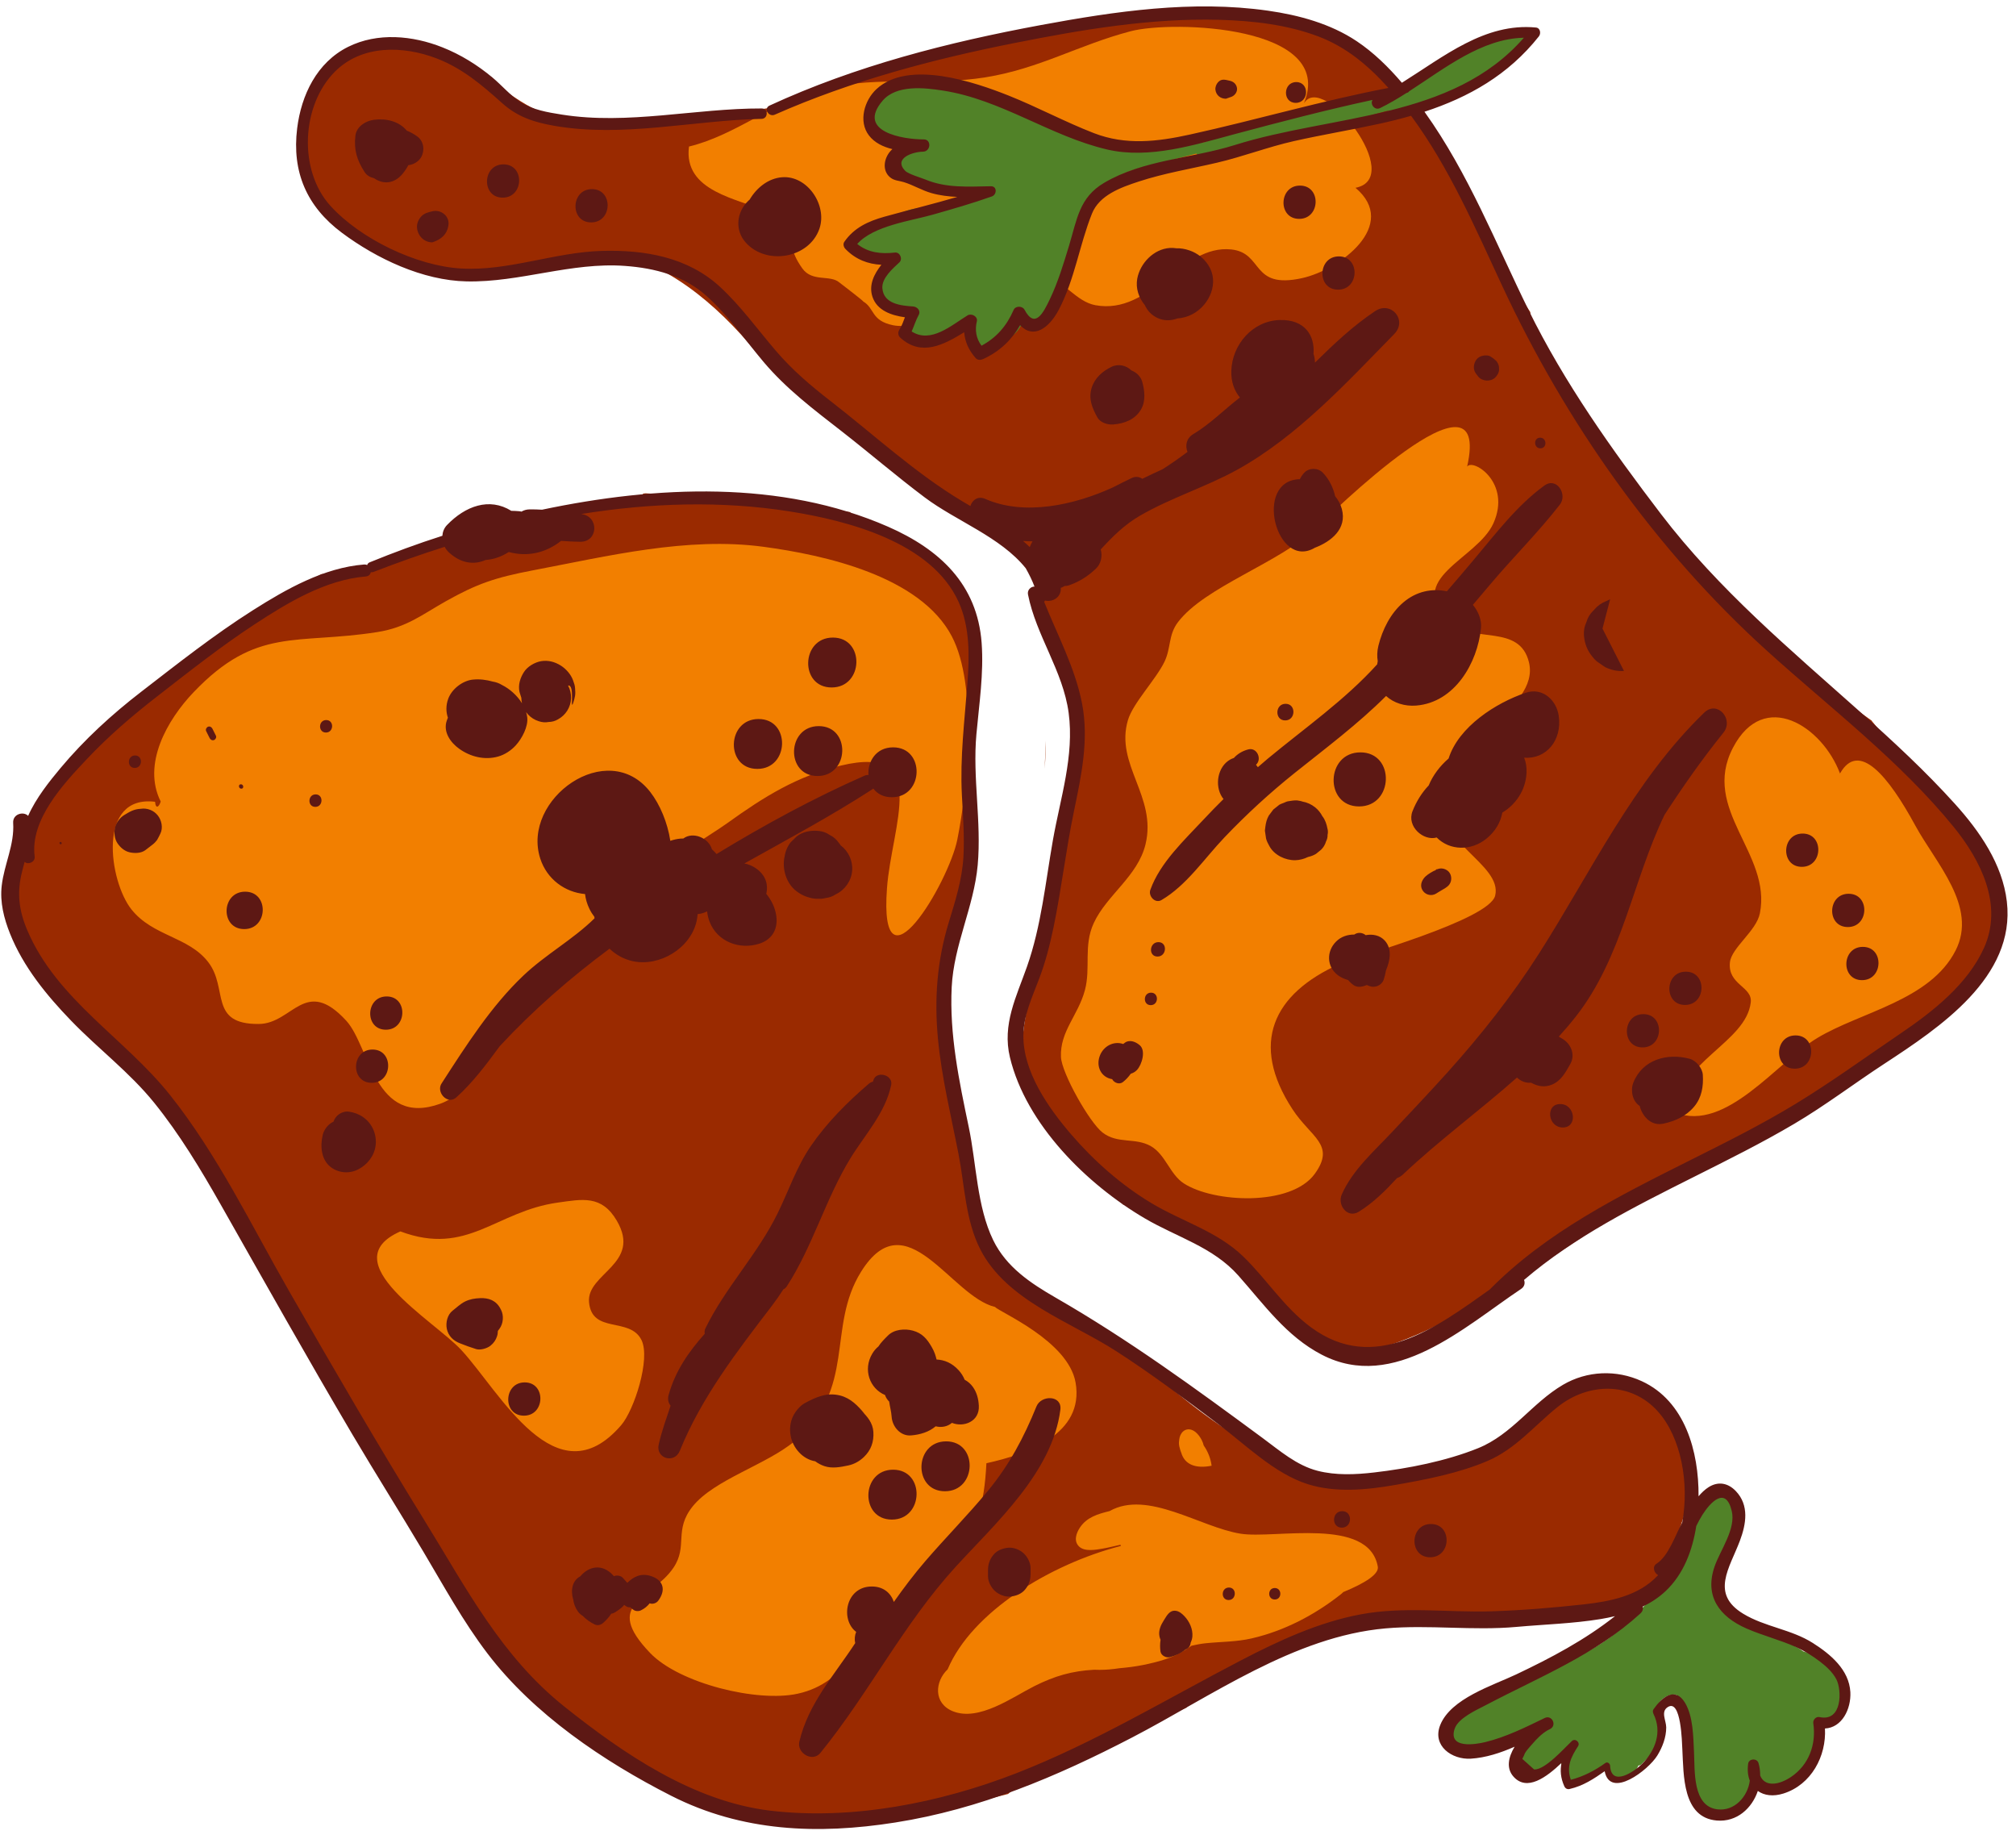
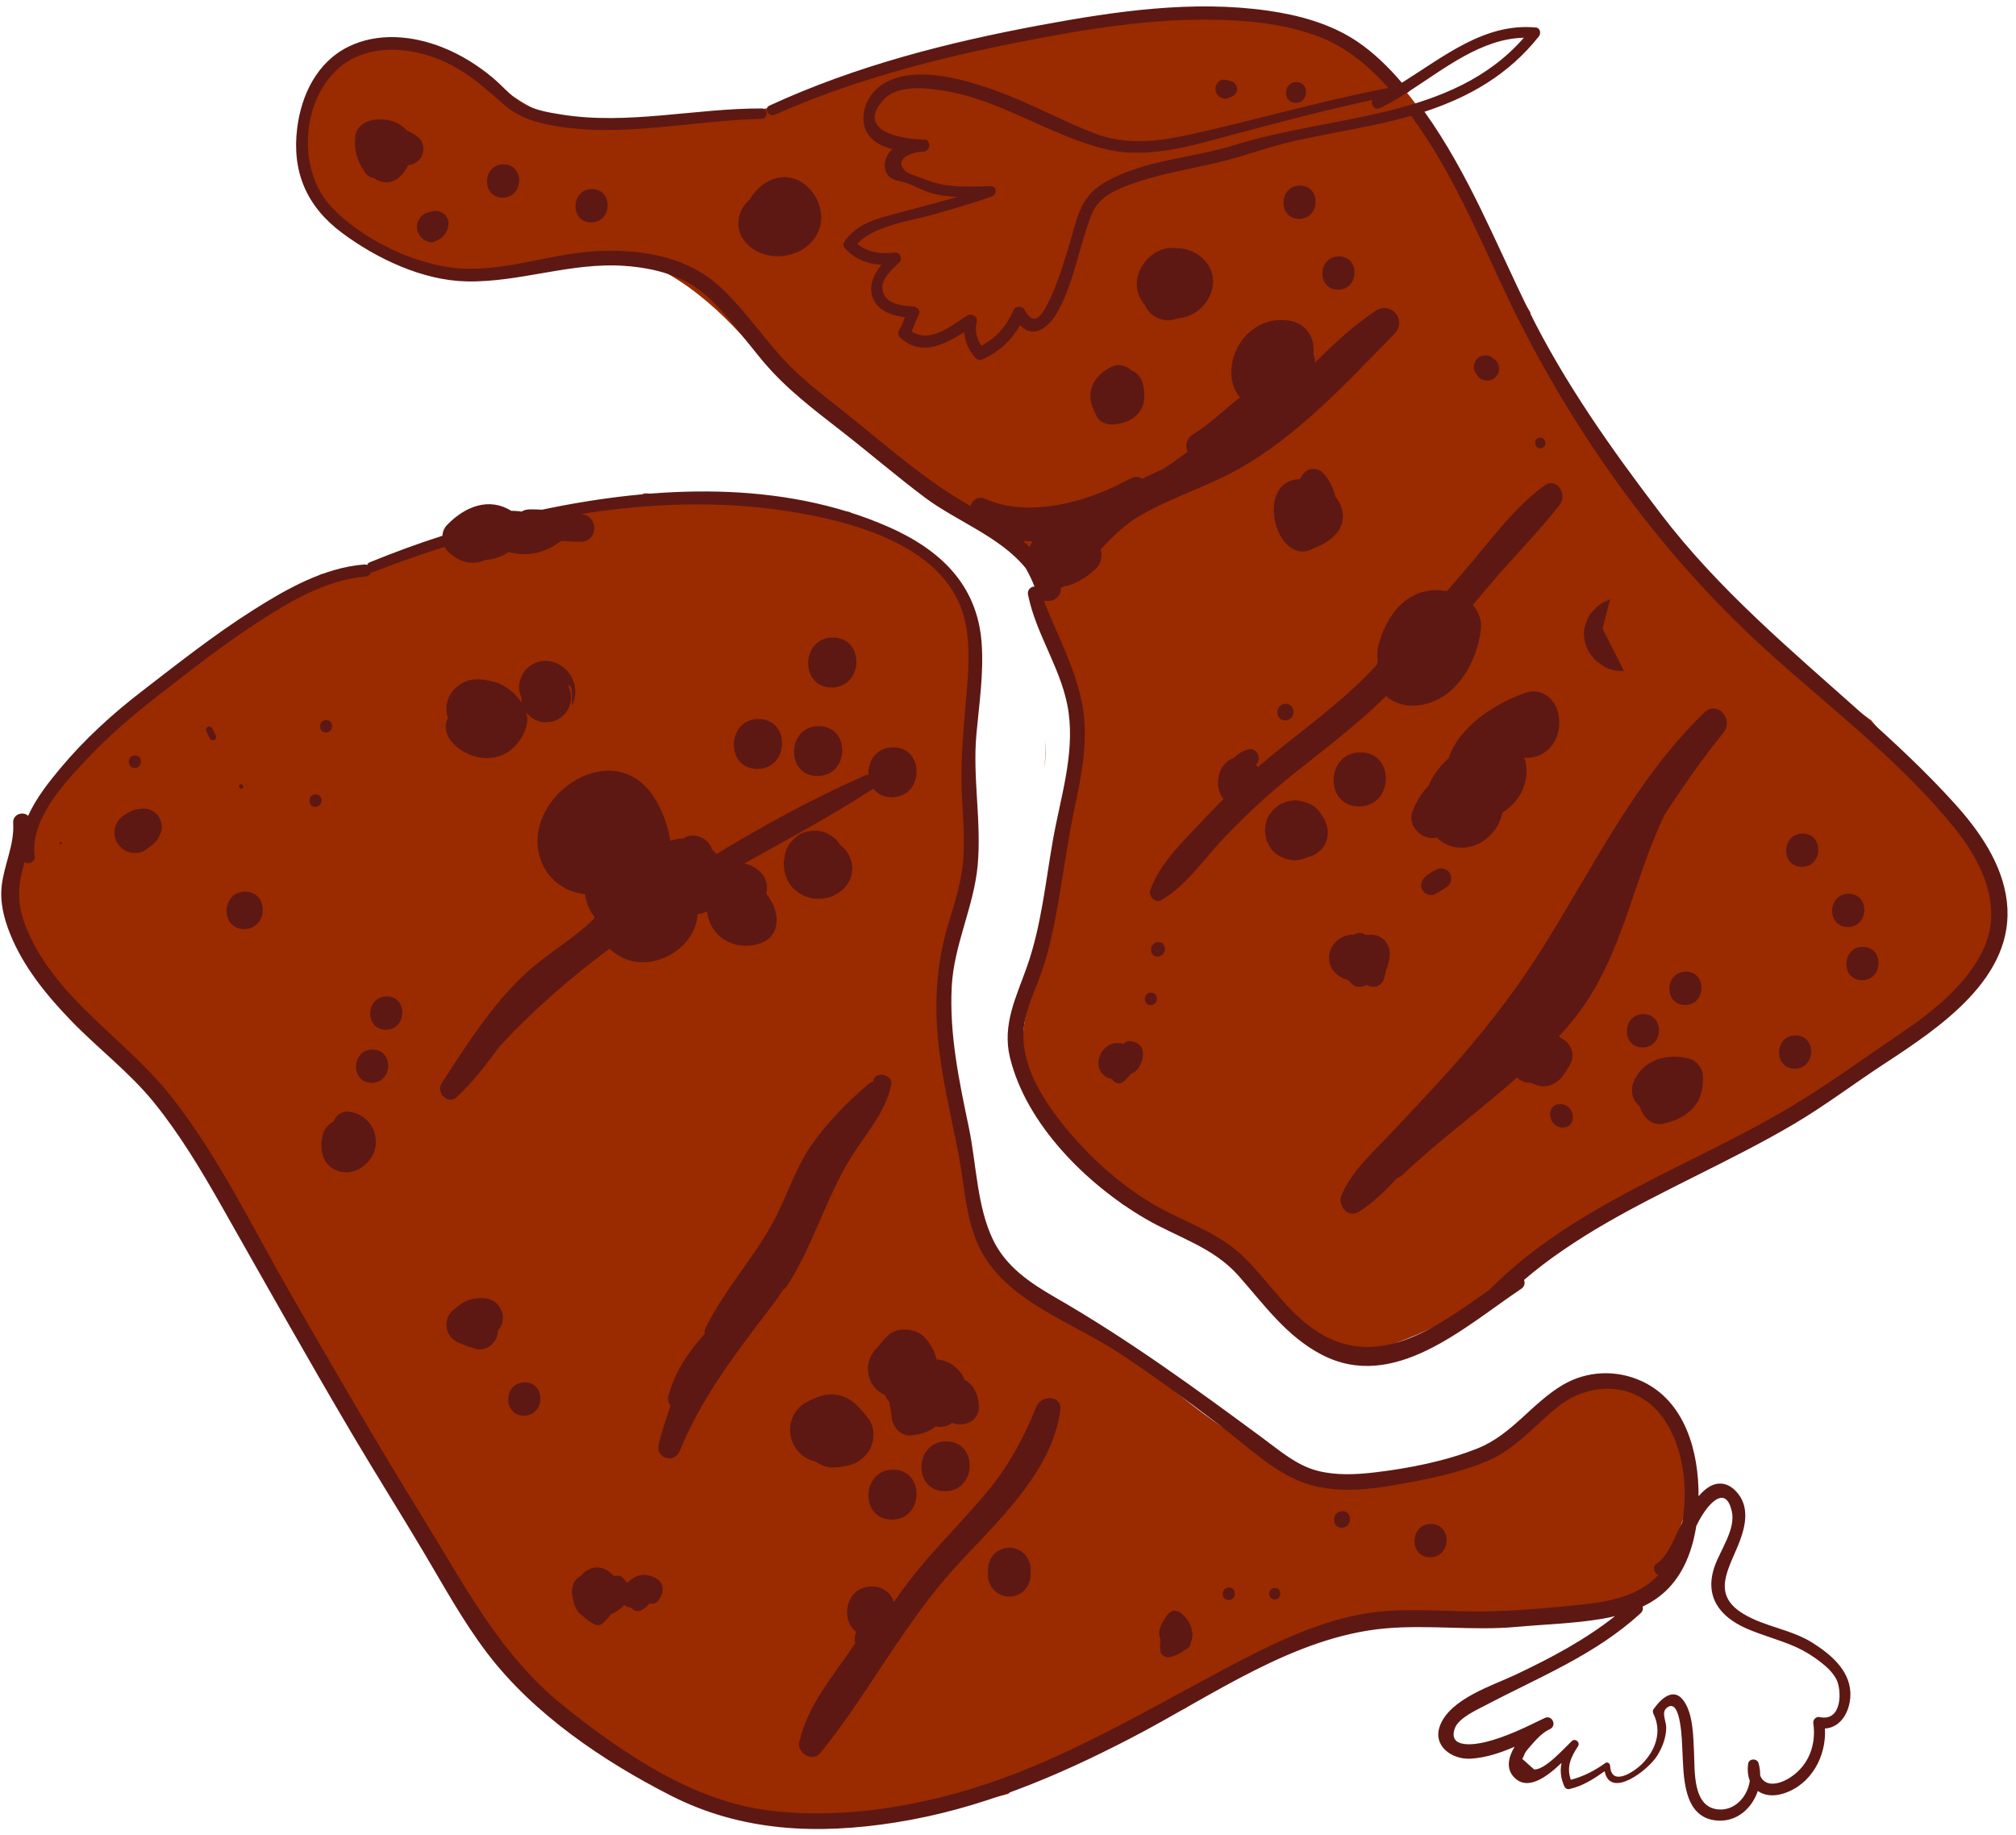
<svg xmlns="http://www.w3.org/2000/svg" height="457.1" preserveAspectRatio="xMidYMid meet" version="1.0" viewBox="-0.3 -1.6 502.4 457.1" width="502.4" zoomAndPan="magnify">
  <g id="change1_1">
    <path d="M417.17,381.96c0.52,0.54,0.88,1.23,0.94,2.07c0.27,4.2-2.83,7.15-6.12,9.2c-1.46,0.91-2.92,1.76-4.51,2.42 c-0.83,0.34-1.68,0.65-2.55,0.87c-0.54,0.14-1.08,0.24-1.63,0.31c-0.18,0.02-0.36,0.01-0.53,0.02c-2.18,1.34-4.46,2.52-6.83,3.58 c-0.44-0.17-0.95-0.25-1.54-0.18c-9.55,1.08-19.19,1.29-28.68,2.87c-0.71,0.12-1.27,0.41-1.71,0.81c-0.26-0.08-0.53-0.13-0.84-0.14 c-7.46-0.14-14.74-1.26-22.2-0.27c-7.18,0.95-14.04,3.39-20.65,6.25c-0.3,0.13-0.54,0.29-0.77,0.47c-2.1,0.66-4.12,1.54-5.94,2.36 c-6.36,2.87-13.35,6.22-18.33,11.3c-14.81,6.13-28.89,14.04-43.4,20.79c-0.4,0.18-0.71,0.42-0.96,0.67 c-9.66,2.54-19.41,4.31-29.42,4.86c-0.37,0.3-0.84,0.52-1.43,0.61c-17.14,2.44-36.54,1.8-52.24-6.38c-7.55-3.94-14.78-9.38-21.16-15 c-3.49-3.08-7.23-5.59-11.04-8.25c-4.01-2.8-5.84-5.62-8.45-9.64c-0.3-0.46-0.4-0.92-0.37-1.35c-5.45-5.65-10.6-11.61-15.54-17.64 c-1.88-3.51-4.32-6.86-6.89-10.05c-1.59-3.14-3.22-6.26-4.93-9.35c-1.63-2.95-3.36-5.83-5.05-8.75c-0.42-0.72-0.8-1.47-1.16-2.23 c-5.26-13.5-15.02-25.05-21.34-38.03c-0.61-1.26-1.67-1.64-2.69-1.47c-1.92-3.89-3.94-7.74-5.98-11.56 c-2.33-4.37-4.44-9.53-7.08-14.19c-2.5-5.52-5.48-10.81-9.12-15.69c-5.74-7.69-13.42-13.58-19.7-20.78c-0.45-0.51-1-0.77-1.57-0.84 c-0.91-1.75-1.82-3.38-2.71-4.93c-3.22-2.86-6.05-6.15-8.52-9.68c-3.25-4.64-7.12-9.19-9.47-14.37c-2.06-4.54-1.7-9.16-1.56-14.03 c0.12-4.26,0.45-7.9,3.68-11c0.41-0.39,0.84-0.59,1.27-0.66c0.4-1.66,0.85-3.41,1.39-5.25c0.64-2.2,1.41-4.34,2.31-6.43 c1.35,0.36,2.92-0.19,3.46-2.02c1.43-4.83,7.33-9.11,10.92-12.5c5.73-5.41,12.01-10.22,18.19-15.08 c11.03-8.68,22.7-15.89,35.16-22.27c2.99,0.4,6.85-0.89,9.26-1.4c7.06-1.5,13.77-4.44,20.6-6.71c8.49-2.83,17.32-4.65,26.09-6.42 c7.34-1.48,15.01-2.09,22.22-4.1c0.85-0.24,1.51-0.76,1.97-1.41c0.19-0.02,0.38-0.04,0.57-0.06c7.96,0.55,16.14-0.05,24.02,0.74 c9.05,0.91,17.95,2.94,26.99,3.93c0.07,0.36,0.15,0.64,0.24,0.76c0.67,0.94,2.15,1.72,3.15,2.3c1.87,1.07,3.92,1.79,5.88,2.66 c3.58,1.59,7.06,3.28,10.19,5.51c0.7,0.82,1.37,1.68,2.02,2.55c0.58,0.16,1.14,0.53,1.57,1.15c2.92,4.28,6.61,7.6,7.77,12.85 c0.83,3.76,0.71,8.47-0.38,12.47c0.64,8.66-0.16,17.85-1.39,27.07c1.16,2.64,0.87,6.18,1.14,8.89c0.56,5.55,0.14,11.66-1.31,17.04 c-0.92,3.42-1.78,6.84-2.54,10.25c0.48,0.76,0.7,1.68,0.47,2.73c-1.19,5.33-2.7,10.56-2.97,16.04c-0.19,3.8,0.14,7.66-0.4,11.42 c0.39,0.67,0.8,1.38,1.2,2.09c-0.17,5.97,2.37,12.38,3.74,18.02c0.79,3.25,1.46,6.57,2.22,9.86c0,0.03-0.01,0.05-0.01,0.08 c0.14,7.33,2.37,14.75,6.53,20.79c3.74,7.3,10.71,11.29,17.99,14.63c0.15,0.15,0.31,0.28,0.51,0.41c4.26,2.83,8.52,5.71,13.02,8.14 c15.81,16.2,36.89,30.98,57.49,35.46c0.14-0.05,0.29-0.08,0.46-0.1c1.23-0.08,2.46-0.19,3.69-0.31c0.26-0.19,0.55-0.36,0.88-0.48 c7.2-2.54,14.87-2.92,22.11-5.59c3.36-1.24,7.36-2.38,10.33-4.44c0.93-0.65,1.78-1.41,2.6-2.21c0.2-0.47,0.51-0.91,0.97-1.28 c0.37-0.3,0.75-0.59,1.11-0.88c0.89-0.96,1.78-1.91,2.73-2.78c0.66-0.6,1.36-0.88,2.04-0.94c4.5-3.71,8.87-7.12,15.51-7.21 c3.11-0.04,7.4,0.57,9.75,2.72C422.6,350.31,422.91,369.69,417.17,381.96z M260.32,182.92l-0.28,7.01 C260.22,187.5,260.32,185.17,260.32,182.92z M497.4,222.39c-0.83-5.76-2.42-10.87-4.6-15.48c-8.13-10.26-18.23-18.52-26.53-28.75 c-0.06-0.08-0.1-0.15-0.15-0.23c-11.81-8.6-24.73-16.28-34.7-26.46c-9.28-9.48-16.01-19.01-21.7-28.36 c-4.18-4.22-7.59-9.2-10.04-14.62c-7.53-9.47-13.83-20.02-18.36-31.03c-0.19-0.46-0.26-0.89-0.26-1.29 c-9.63-14.57-14.86-28.82-23.88-44.6c-5.24-9.16-11.26-16.16-19.34-20.54c-3.81-4.86-11.53-5.94-17.26-7.1 c-7.59-1.53-16.64-3.15-24.33-1.31c-2.97-0.34-5.94-0.66-8.92-0.93c-14.35,1.99-28.65,3.89-42.8,7.32 c-7.34,1.78-14.64,2.76-21.77,5.37c-4.69,1.72-9.5,3.7-14.5,3.74c-0.22,0.66-0.69,1.24-1.45,1.6c-4.84,2.32-9.82,4.72-15.18,5.56 c-4.25,0.66-8.63,1.04-12.99,1.26c-2.06,0.55-4.13,1.07-6.21,1.53c-11.14,2.47-22.6,2.05-33.9,1.08c-1.7-0.15-2.65-1.21-2.95-2.46 c-4.41-1.55-8.25-4.47-12.11-7.08c-0.82-0.55-1.17-1.26-1.22-1.96c-1.92-0.44-3.85-0.9-5.78-1.4c-4.14-3.66-12.29-5.64-16.02-6.12 c-7.58-0.97-15.59,1.56-19.24,8.04c-5.5,4.83-8.45,12.68-6.43,23.62c1.11,0.14,2.12,0.86,2.43,2.31 c1.42,6.65,7.49,10.89,12.94,14.26c1.59,0.98,3.18,1.95,4.78,2.9c0.88-0.14,1.83,0.02,2.73,0.64c1.58,1.09,3.23,1.98,4.91,2.76 c2.01,0.74,4.12,1.32,6.04,2.19c2.86-0.24,5.78-0.65,8.71-1.14c2.87,0.27,5.69,0.76,8.6,0.38c3.42-0.45,6.78-1.37,10.2-1.86 c5.8-0.83,11.69-1.21,17.39-2.54c13.98,2.9,26.84,14.28,36.94,27.29c0.84-0.78,2.02-1.12,3.21-0.43c6.2,3.61,10.24,10,15.79,14.46 c3.23,2.6,6.57,5.03,9.96,7.41c4.85,3.41,9.9,6.99,13.15,11.94c7.82,2.84,15.51,5.96,20.86,12.5c1.24,1.51,2.22,3.19,2.81,5.02 c0.19-0.03,0.39-0.04,0.59-0.04c1.92,0.04,3.31,1.87,3.25,3.68c-0.01,0.27-0.03,0.53-0.06,0.79c-0.01,0.31-0.03,0.62-0.06,0.93 c-0.08,0.9-0.56,1.66-1.24,2.18c-0.11,0.16-0.22,0.3-0.34,0.41c-0.04,0.04-0.08,0.06-0.12,0.09c-0.28,0.26-0.6,0.46-0.94,0.62 c0.03,0.1,0.05,0.2,0.09,0.3c0.78,2.11,2.19,3.96,3.18,5.97c4.75,9.59,7.73,20.91,8.72,31.53c0.18,1.96-0.89,3.27-2.26,3.78 c0.23,1.05,0.42,2.07,0.55,3.07c0.12,0.9,0.2,1.74,0.26,2.57c-0.4,0.25-0.68,0.68-0.71,1.31c-0.23,5.48-2.11,10.48-3.52,15.71 c-0.29,1.1-0.55,2.2-0.77,3.31c-0.85,3.13-1.52,6.29-1.68,9.58c-0.03,0.65,0.25,1.16,0.67,1.51c-0.04,0.32-0.06,0.65-0.1,0.98 c-3.43,11.25-7.58,22.53-7.37,34.07c0.17,9.53,11.11,23.23,25.23,36.3c0.36-0.02,0.74,0,1.17,0.1 c15.62,3.93,31.84,16.52,40.45,30.86c4.84,2.77,9.19,4.88,12.69,6.12c21.91,0.49,58.29-29.15,89.87-48.51 C445.66,273.73,501.91,253.82,497.4,222.39z" fill="#9A2A00" />
  </g>
  <g id="change2_1">
-     <path d="M334.43,395.07c-0.18,0.2-0.38,0.39-0.62,0.57c-6.5,5.13-14.03,9.07-22.13,10.95 c-3.87,0.9-7.69,0.82-11.61,1.23c-1.17,0.12-2.31,0.36-3.45,0.61c-0.52,0.36-1.04,0.72-1.57,1.06c-3.19,2.04-6.83,2.99-10.51,3.74 c-1.99,0.4-3.96,0.64-5.95,0.81c-1.63,0.26-3.27,0.4-4.93,0.4c-0.43,0-0.85-0.01-1.28-0.03c-5.54,0.3-9.85,1.55-14.86,4.06 c-5.47,2.74-13.82,8.88-20.32,6.3c-4.95-1.97-4.54-7.43-1.34-10.46c6.06-14.35,25.65-26.24,43.16-30.74c-0.04-0.1-0.06-0.2-0.08-0.3 c-1.48,0.31-2.95,0.71-4.44,0.96c-1.65,0.28-4.43,0.83-5.85-0.49c-1.45-1.35-0.76-3.35,0.18-4.76c1.75-2.62,4.53-3.39,7.39-4.1 c9.49-5.35,22.57,4.04,32.67,5.64c8.51,1.35,31.93-4.34,34.17,8.21C343.37,390.56,340.06,392.75,334.43,395.07z M361.08,153.49 c-11.79-11.02,6.72-15.65,10.79-24.72c4.54-10.11-5.07-16.21-6.55-14.12c6.35-28.14-34.99,12.77-37.57,15.25 c-9.03,8.71-27.79,14.63-34.51,23.53c-2.42,3.2-1.68,6.38-3.35,9.85c-2.14,4.43-7.84,10.28-9.1,14.53 c-3.29,11.08,7.28,19.01,4.38,30.95c-1.94,7.98-9.67,12.63-12.9,19.62c-2.61,5.64-0.72,11.18-2.2,16.7 c-1.69,6.32-6.25,10.26-5.97,16.67c0.18,4.04,7.1,16.27,10.33,18.79c3.81,2.97,8.18,1.17,12.11,3.44c3.61,2.09,4.71,7,8.15,9.24 c7.42,4.84,26.73,5.83,32.67-2.38c5.27-7.29-0.97-9.02-5.58-16.1c-10.66-16.34-4.9-28.73,11.79-36.19 c4.09-1.83,37.3-10.9,38.74-17.02c1.85-7.82-15.3-13.39-13.87-25.4c1.48-12.49,25.14-20.85,22.29-32.71 C378.38,153.73,366.78,158.82,361.08,153.49z M477.01,204.09c-6.66-12.25-14.06-21.3-18.77-12.98c-4.4-11.75-18.95-21.21-26.67-6.42 c-8.06,15.43,9.69,26.36,6.7,41.28c-0.89,4.42-7.07,8.54-7.46,12.19c-0.6,5.63,5.66,6.01,5.19,9.99 c-1.18,10.05-17.99,14.66-18.74,27.48c12.65,4.84,25.08-12.42,35.28-18.59c10.8-6.53,28.15-9.34,34.51-21.83 C492.61,224.26,482.13,213.5,477.01,204.09z M301.64,363.58c-0.23-1.8-0.9-3.51-1.97-5.05c-0.39-1.69-1.72-3.45-2.95-3.87 c-1.76-0.61-2.98,0.79-3.15,2.42c-0.01,0.05,0,0.11-0.01,0.16c-0.12,0.63-0.06,1.32,0.15,1.97c0.09,0.38,0.2,0.76,0.36,1.12 C294.95,363.37,297.78,364.36,301.64,363.58z M245.52,362.96c10.19-2.24,24.47-7.28,22.22-20.11 c-1.83-10.42-19.09-17.59-20.05-18.82c-11.06-2.62-22.14-26.83-33.4-8.79c-8.71,13.96-0.92,29.11-16.62,42.26 c-6.95,5.82-19.96,9.52-25.34,16.2c-4.78,5.93-1.14,9.87-4.8,15.29c-5.43,8.04-17.87,8.67-5.81,21.25 c7.28,7.59,26.74,12.37,36.82,10.13c12.65-2.8,15.55-14.38,23.2-21.01C237.14,385.99,244.47,384.51,245.52,362.96z M109.5,273.36 c6.75-2.46,12.59-12.21,16.75-17.49c3.93-4.98,7-11.29,12.05-15.41c7.42-6.06,19.86-6.82,25.83-14.62 c2.36-3.09,0.34-6.78,2.43-10.23c3.61-5.99,8.97-8.24,14.4-12.14c9.21-6.61,17.41-11.73,28.43-14.36 c22.36-5.33,12.49,14.97,11.35,30.58c-2.05,27.92,15.36-1.33,17.53-12.11c2.64-13.13,5.06-38.38-1.37-50.64 c-7.91-15.07-31.84-20.28-46.94-22.31c-19.04-2.56-38.93,2.36-57.41,5.86c-9.56,1.82-14.04,3.39-21.73,7.7 c-5.88,3.3-9.76,6.53-17.09,7.69c-20.23,3.19-30.1-1.43-45.77,14.97c-6.67,6.97-12.86,18-8.21,27.25c-0.37,1.26-1.23,2.06-1.41,0.06 c-14.54-1.79-11.49,19.77-5.88,26.82c5.35,6.72,14.21,6.74,19.14,13.14c5.06,6.56,0.05,15.51,12.61,15.4 c8.45-0.07,11.52-11.98,21.78-0.81C91.91,259.18,93.02,279.36,109.5,273.36z M191,51.2c11.82,5.4,2.06,4.86,8.65,14.08 c2.48,3.47,6.92,1.5,9.23,3.5c-0.01-0.01,6.82,5.22,5.85,4.68c3,1.68,1.93,4.82,7.52,5.97c6.21,1.27,14.28-4.62,19.76-6.66 c4.55-1.7,13.13-6.08,18.33-5.29c4.45,0.67,7.44,6.06,12.35,6.96c13.9,2.54,21.4-15.22,33.86-13.89c8.12,0.87,4.78,9.95,17.57,7.16 c9.56-2.09,24.34-13.3,13.37-22.52c12.61-2.39-8.09-29-12.84-21.05c8.03-19.47-32.77-20.7-43.18-17.96 c-13.02,3.42-22.62,9.29-36.15,11.48c-13.46,2.18-26.24-0.4-39.94,2.77c-12.56,2.9-21.97,11.55-33.98,14.48 C169.94,46.2,183.7,47.86,191,51.2z M159.56,332.26c-2.9-5.85-12.36-1.42-13.07-9.44c-0.63-7.18,13.22-9.53,6.92-20.29 c-3.78-6.46-8.62-5.35-14.7-4.51c-15.51,2.16-22.5,13.45-39.23,7.18c-17.12,7.57,8.36,22.17,15.21,29.58 c9.63,10.42,23.62,37.51,39.81,18.7C157.72,349.77,161.88,336.95,159.56,332.26z" fill="#F27F00" />
-   </g>
+     </g>
  <g id="change3_1">
-     <path d="M408.68,438.05c0.04-0.04,0.08-0.08,0.12-0.13c0.04-0.04,0.08-0.07,0.11-0.11 C407.95,438.94,408.29,438.46,408.68,438.05z M457.21,416.06c-1.65-2.75-4.81-5.32-8.12-6.22c-5.82-4.31-17.46-5.75-19.97-12.7 c-1.82-5.05,2.01-9.89,2.58-14.94c1.45-2.26,0.95-5.41,0.15-7.96c-0.4-1.26-0.98-3.08-2.23-3.73c-1.54-0.8-2.91,0.26-3.73,1.56 c-0.54,0-1.04,0.09-1.49,0.26c-0.99,0.21-2.04,0.75-3.12,1.73l1.46-0.61c-2.87,2.95-3.34,9.83-4.7,12.84 c-1.43,3.17-3.56,5.98-5.67,8.72c-5.41,7.01-12.36,13.08-20.51,16.51c-3.93,1.65-7.48,3.96-11.41,5.68 c-3.88,1.7-7.73,3.58-11.34,5.73c-2.51,1.5-9.2,4.6-8.18,8.48c0.82,3.13,6.08,3.15,8.73,2.76c3.62-0.53,7.84-4.62,11.38-4.22 c-1.24,1.83-4.31,6.69-2.4,8.85c2.53,2.88,7.72-1.26,9.67-2.38c1.15,3.06,1.48,7.57,6.11,5.34c1.52-0.73,2.22-1.98,3.34-2.14 c0.34-1.18,2.44-1.37,2.7,0.01c0.15,0.8,0.4,1.56,0.68,2.31c1.07,0.16,2.26-0.36,3.2-0.67c2.23-0.73,3.13-1.72,3.66-2.99 c0.27-0.01,0.55-0.11,0.8-0.34c0.48-0.49,0.97-0.98,1.44-1.49c1.04-1.12,2.19-2.32,2.81-3.73c1.23-2.77,0.84-6.8,0.05-9.96 c1.13-1.62,2.8-2.35,4.42-2.13c0.03,0.4,0.21,0.81,0.58,1.14c0.98,0.88,1.8,2.33,2.49,3.98c-0.27,0.29-0.43,0.7-0.4,1.22 c0.13,1.94,0.79,3.75,1.37,5.58c-0.29,2.02-0.24,4.05-0.15,6.16c0.12,2.74-0.12,5.88,1.29,8.34c1.56,2.71,7.84,6.39,8.46,1.96 c1.39-0.08,2.74-0.41,3.69-1c2.39-1.48,2.62-3.99,3.6-6.33c2.51,4.98,10.67-0.01,12.65-3.45c1.27-2.19,2.05-4.81,1.85-7.34 c-0.13-1.62-0.67-1.74,0.12-2.89c0.39-0.57,0.94-0.98,1.5-1.4c0.57,0.16,1.22,0.05,1.69-0.46 C459.1,423.04,459.44,419.76,457.21,416.06z M371.65,16.24c1.71-1.47,3.29-3.59,5.02-5.21c0.61-0.38,1.19-0.81,1.76-1.26 c0.07-0.05,0.13-0.1,0.18-0.16c0.43-0.35,0.86-0.71,1.29-1.1c0.51-0.46,0.57-1.07,0.38-1.62c-0.54,0.16-1.08,0.31-1.61,0.47 c-0.31-0.4-0.8-0.66-1.43-0.54c-2.56,0.18-4.64,1.38-6.93,2.45c-2.75,1.29-5.48,2.58-8.11,4.11c-0.9,0.21-1.69-0.04-2.3-0.55 c-1.01,0.77-1.99,1.5-2.96,2.13c-4.09,2.69-8.15,4.96-12.3,6.94c-0.44-0.31-1.01-0.44-1.67-0.25c-14.27,4.24-29.17,6.79-43.09,12.15 c-12.7,2.08-24.86,3.22-24.44-0.03c-9.54-2.31-16.81-8.48-26.74-10.39c-5.56-1.07-10.46-1.78-15.82-3.18 c-5.98-1.56-11.41-1.74-16.11,4.11c-0.12,0.15-0.23,0.29-0.34,0.44c0.4,1.87,0.41,3.61-0.06,5.4c0.08,0.47,0.14,0.94,0.2,1.41 c2.65,0.88,7.03,0.88,9.93,2.21c-7.15,4.84-3.87,7.23,1.81,8.89c2.56,2.82,7.52,3.34,11.53,2.69c1.56,0.4,2.92,0.83,3.88,1.32 c-4.17,1.18-8.85,2.28-13.32,3.73c-0.06-0.02-0.12-0.04-0.19-0.05c-3.68-0.52-7.15,1.65-10.28,3.29c-2.6,1.35-5.77,2.58-7.34,5.2 c-0.55,0.91-0.28,2.09,0.61,2.67c0.36,0.23,0.71,0.41,1.07,0.57c0,0.01,0,0.02,0,0.03c0.29-0.11,0.6-0.16,0.9-0.11 c0.96,0.14,1.91,0.25,2.88,0.26c1.31,0.01,2.25,1.29,2.2,2.49c0.58,0,1.21-0.03,1.88-0.08c-2.88,1.32-4.67,5.9-2.46,8.32 c1.25,1.37,3.41,2.03,5.59,2.11c0.71,0.51,1.44,1.09,2.15,1.78c-0.62,0.86-0.8,2.61-1.23,3.29c0.16,0.01,0.31,0.01,0.47,0.02 c-0.01,0.25,0,0.52,0.04,0.83c0.08,0.64,0.64,1.14,1.22,1.35c2.21,0.81,5.06,0.14,7.21-0.58c1.28-0.43,3.59-1.32,4.64-2.7 c0.87-0.2,1.77-0.42,2.72-0.67c-0.48,1.92-0.29,4.02,0.14,5.94c0.25,1.11,1.6,1.52,2.52,1c0.76-0.43,1.47-1.01,2.11-1.65 c3.36-0.01,7.53-2.79,7.58-6.95c0.05,0.01,0.1,0.01,0.16,0.02c0.13,0.21,0.28,0.4,0.46,0.57c0.32,0.3,0.71,0.54,1.13,0.67 c1.01,0.3,2.07,0.02,2.89-0.6c0.56-0.43,1-0.99,1.37-1.62c0.22-0.17,0.4-0.38,0.52-0.64c0.11-0.23,0.15-0.48,0.15-0.73 c0.1-0.24,0.19-0.49,0.28-0.73c4.05-5.04,5.73-14.75,7.22-19.12c2.9-8.49,6.79-12.35,15.63-14.54c4.43-1.1,8.84-2.23,13.23-3.38 c0.24,0.62,0.85,1.08,1.68,0.84c13.5-3.91,27.41-6.17,40.9-10.13c1.61-0.47,3.26-0.91,4.91-1.34c0.16,0.04,0.33,0.05,0.52,0.01 c6.11-1.25,12.38-2.26,18.09-4.84C366.83,19.88,369.29,18.26,371.65,16.24z" fill="#518228" />
-   </g>
+     </g>
  <g id="change4_1">
    <path d="M451.49,407.76c-5.4-3.44-11.94-4-17.37-7.3c-8.23-5-3.4-11.35-0.83-18.18c1.56-4.16,2.37-8.83-1-12.37 c-1.93-2.03-4.37-2.51-6.78-1c-0.95,0.6-1.77,1.4-2.52,2.28c0.08-11.13-3.36-23.7-14.14-28.67c-6.33-2.92-13.65-2.62-19.65,0.9 c-7.71,4.53-12.67,12.37-21.17,15.8c-7.93,3.2-17.42,5.06-25.89,6.04c-4.64,0.54-9.55,0.76-14.11-0.42c-5.23-1.35-9.39-5-13.65-8.14 c-16.87-12.45-33.39-24.51-51.58-34.98c-6.26-3.6-12.32-7.63-15.58-14.32c-4.09-8.39-4.19-19.13-6.1-28.2 c-2.41-11.49-4.84-23.06-4.25-34.88c0.53-10.54,5.53-19.97,6.48-30.39c0.98-10.88-1.31-21.74-0.32-32.62 c0.68-7.54,1.86-15.15,1.3-22.74c-1.09-14.59-10.43-23.29-23.33-28.95c-26.53-11.63-57.68-10.25-86.22-4.23 c-1.02-0.06-2.05-0.09-3.09-0.08c-0.79,0.01-1.47,0.22-2.04,0.56c-0.18-0.04-0.35-0.09-0.54-0.1c-0.67-0.06-1.33-0.09-1.99-0.1 c-5.47-3.4-11.45-1.21-16.03,3.55c-0.72,0.75-1.08,1.7-1.15,2.67c-6.13,1.95-12.17,4.19-18.13,6.62c-0.33,0.13-0.52,0.38-0.61,0.66 c-0.22-0.1-0.47-0.15-0.75-0.13c-10.03,0.8-19.39,6.12-27.71,11.39c-9.72,6.16-18.76,13.31-27.86,20.33 c-7.29,5.62-14.18,11.92-20.09,18.99c-2.78,3.33-6.11,7.47-8.08,11.92c-1.17-1.21-3.87-0.47-3.73,1.74 c0.35,5.47-2.23,10.3-2.85,15.64c-0.48,4.14,0.54,8.14,2.07,11.97c3.31,8.27,9.11,15.36,15.24,21.7 c6.75,6.99,14.53,12.82,20.67,20.41c6.36,7.87,11.6,16.59,16.59,25.38c10.86,19.15,21.64,38.35,32.83,57.31 c5.8,9.81,11.89,19.45,17.71,29.24c5.08,8.54,9.87,17.33,15.91,25.26c11.55,15.17,28.94,26.91,45.79,35.48 c17.68,8.99,36.54,9.72,55.88,6.67c21.07-3.32,40.21-11.41,59.03-21.19c19.8-10.28,40.34-25.16,63.12-27.17 c10.86-0.95,21.76,0.61,32.63-0.37c6.98-0.63,14.04-0.82,20.96-1.95c1.2-0.2,2.41-0.44,3.61-0.73c-7.55,5.96-15.94,10.4-24.7,14.55 c-5.78,2.74-16.21,5.95-18.86,12.58c-2.07,5.18,2.92,8.67,7.63,8.38c3.71-0.23,7.38-1.43,10.91-2.98c-1.55,2.58-2.14,5.34-0.31,7.42 c3.37,3.84,8.27,0.17,12.01-3.39c-0.39,1.84-0.25,3.75,0.68,5.81c0.25,0.56,0.73,0.84,1.35,0.69c3.38-0.79,5.96-2.5,8.71-4.42 c1.38,7.03,10.9-0.28,13.13-3.93c1.28-2.09,2.21-4.52,2.21-7c-0.01-1.72-1.44-3.93,0.41-5.07c3.32-2.06,3.51,8.77,3.61,10.6 c0.34,6.3,0,16.95,8.57,17.68c5.01,0.43,8.79-3.05,10.24-7.37c1.58,1.14,3.82,1.45,6.39,0.64c6.93-2.19,10.72-9.3,10.34-16.2 c4.23-0.2,6.54-4.83,6.33-9.06C460.51,414.39,455.86,410.54,451.49,407.76z M394.35,398.13c-7.57,0.83-15.36,1.49-22.97,1.72 c-10.92,0.33-21.79-1.27-32.64,0.77c-10.48,1.97-20.37,6.56-29.77,11.45c-18.5,9.62-36.46,20.5-55.94,28.1 c-18.99,7.4-41,11.78-61.37,9.35c-19.16-2.29-36.59-14.18-51.34-25.95c-15.69-12.52-24.34-29.35-34.69-46.11 c-11.67-18.9-22.82-38.09-33.87-57.36c-9.44-16.45-17.83-33.98-29.69-48.88c-11.31-14.2-28.22-23.76-35.57-41.05 c-2.1-4.93-2.63-9.35-1.31-14.57c0.21-0.84,0.43-1.66,0.64-2.47c0.86,0.8,2.69,0.06,2.51-1.33c-1.18-9.18,7.17-18.08,12.92-24.18 c5.43-5.78,11.42-10.92,17.68-15.77c7.94-6.17,15.83-12.41,24.24-17.92c8.28-5.42,17.62-11.07,27.71-11.91 c0.73-0.06,1.12-0.53,1.22-1.07c0.2,0.05,0.41,0.05,0.64-0.04c5.79-2.25,11.73-4.36,17.77-6.27c0.26,0.5,0.59,0.96,1,1.34 c3.07,2.86,6.38,3.19,9.19,1.94c2.16-0.17,4.02-0.87,5.78-1.99c4.46,1.23,9.04,0.36,13.04-2.77c1.59,0.11,3.18,0.21,4.78,0.22 c4.5,0.04,4.71-6.31,0.34-6.89c-0.05-0.01-0.09-0.01-0.14-0.02c17.33-2.78,34.92-3.35,51.99-0.65c14.58,2.31,35.31,7.69,42.06,22.48 c2.87,6.3,2.74,13.49,2.23,20.25c-0.71,9.42-1.87,18.48-1.38,27.96c0.27,5.13,0.67,10.28,0.38,15.41 c-0.33,5.69-2.04,11.01-3.69,16.42c-2.88,9.49-3.59,18.95-2.66,28.81c0.92,9.72,3.27,19.21,5.13,28.77 c1.55,7.92,1.71,16.5,5.45,23.8c6.53,12.73,22.47,18,33.82,25.3c8.78,5.65,17.13,11.93,25.47,18.21 c6.8,5.12,14.04,12.34,22.28,14.94c7,2.21,14.75,1.43,21.86,0.19c7.61-1.33,15.83-2.92,22.96-5.97c7.01-3,11.63-8.76,17.44-13.43 c7.53-6.06,18.24-6.45,25,1.09c5.79,6.45,7.88,17.85,6.07,27.67c-0.02,0.04-0.05,0.09-0.07,0.13c-1.63,2.98-3.34,8.25-6.35,10.16 c-1.12,0.71-0.58,2.32,0.41,2.82c-0.05,0.05-0.09,0.1-0.13,0.15C408.06,396.02,400.91,397.41,394.35,398.13z M453.12,426.2 c-0.86-0.19-1.66,0.71-1.54,1.52c0.78,5.25-1.06,10.4-5.59,13.43c-3.1,2.07-6.53,2.45-7.64-0.38c0-1.05-0.12-2.1-0.42-3.11 c-0.37-1.25-2.39-1.16-2.58,0.16c-0.22,1.62-0.06,3.04,0.41,4.23c-0.5,3.93-3.78,7.67-8.09,7.14c-6.2-0.77-5.58-9.58-5.81-14.24 c-0.19-3.82-0.2-8.88-2.22-12.27c-2.51-4.21-5.79-1.4-7.88,1.58c-0.24,0.34-0.17,0.81,0,1.16c2.22,4.5,0.45,9.11-2.8,12.4 c-1.97,1.99-7.74,5.9-8.01,0.5c-0.03-0.54-0.66-1.05-1.17-0.68c-2.7,1.93-5.44,3.35-8.62,4.19c-1.14-3.27,0.04-5.68,1.79-8.35 c0.63-0.96-0.69-2.1-1.54-1.3c-1.95,1.83-6.65,7.2-9.39,7.08c-0.98-0.88-1.97-1.76-2.95-2.64c0.15-0.3,0.3-0.61,0.45-0.91 c0.19-0.82,1.44-2.1,2.05-2.81c1.02-1.19,2.32-2.54,3.75-3.37c0.23-0.12,0.46-0.24,0.69-0.36c1.75-0.9,0.46-3.59-1.33-2.75 c-4.76,2.31-9.61,4.73-14.77,6c-2.64,0.65-9.36,1.7-7.7-3.31c0.88-2.66,5.48-4.68,7.78-5.89c13.46-7.08,27.13-12.45,38.54-22.86 c0.55-0.5,0.67-1.12,0.54-1.68c2.06-0.99,3.98-2.24,5.68-3.83c4.52-4.25,6.73-10.2,7.67-16.25c0.5-1,1-1.95,1.54-2.8 c1.94-3.06,5.79-7.25,7.3-0.95c1.08,4.49-2.86,9.76-4.27,13.82c-2.57,7.42,1.16,12.48,7.93,15.46c4.03,1.77,8.36,2.83,12.37,4.64 c2.11,0.95,4.16,2.22,5.99,3.63c1.57,1.21,3.11,2.6,4.05,4.39C458.72,419.45,458.85,427.47,453.12,426.2z M499.82,223.02 c-1.09-9.34-6.8-17.54-12.94-24.34c-7.3-8.09-15.33-15.52-23.45-22.77c-17.58-15.68-35.45-30.63-49.82-49.46 c-12.21-16-24.07-32.68-32.97-50.78c-8.18-16.64-15-34.09-25.84-49.27c-0.04-0.05-0.08-0.1-0.11-0.16 c11.03-3.61,20.9-9.16,28.51-18.78c0.57-0.72,0.36-2.1-0.73-2.2c-12.71-1.24-22.97,7.24-33.41,13.76 c-3.35-3.92-7.07-7.56-11.26-10.36c-6.55-4.37-14.4-6.5-22.12-7.6c-18.79-2.68-38.07,0.15-56.57,3.58 c-23.19,4.3-46.18,10.16-67.65,20.07c-1.54,0.71-0.2,2.94,1.32,2.26c19.05-8.42,39.35-13.81,59.74-17.85 c16.77-3.33,33.96-6.26,51.13-5.78c8.29,0.23,16.79,1.19,24.59,4.14c7.03,2.66,12.54,7.34,17.46,12.83 c-16.64,3.18-32.89,7.96-49.42,11.6c-8.17,1.8-16.01,2.74-23.97-0.34c-7.23-2.8-14.06-6.49-21.26-9.36 c-8.39-3.34-24.9-9.01-32.91-1.63c-3.03,2.79-4.59,8.05-1.9,11.56c1.41,1.84,3.54,2.85,5.85,3.41c-0.28,0.25-0.54,0.53-0.77,0.83 c-1.52,2.03-1.69,4.93,0.49,6.42c0.9,0.62,2.12,0.66,3.14,0.98c2.38,0.74,4.5,2.06,6.91,2.74c2.09,0.59,4.24,0.84,6.41,0.94 c-6,1.77-12.06,3.23-18.13,4.92c-4.07,1.13-7.63,2.77-10.05,6.3c-0.37,0.55-0.12,1.32,0.3,1.75c2.52,2.61,5.6,3.78,8.96,3.94 c-1.84,2.3-3.19,5.07-2.23,7.97c1.14,3.44,4.75,4.65,8.09,5.11c-0.39,1.04-0.75,2.09-1.35,3.03c-0.46,0.72-0.41,1.52,0.25,2.1 c5.23,4.7,10.76,1.73,15.87-1.4c0.19,2.37,1.1,4.41,2.87,6.45c0.5,0.57,1.32,0.48,1.92,0.2c4.02-1.86,7.03-4.7,9.15-8.41 c3.29,3.52,7.21,0.79,9.66-3.89c3.96-7.56,5.11-16.06,8.24-23.9c1.84-4.62,7.18-6.53,11.63-7.99c6.35-2.09,12.97-3.17,19.47-4.69 c6.5-1.51,12.72-3.93,19.25-5.4c7.04-1.58,14.17-2.76,21.22-4.3c2.7-0.59,5.36-1.25,7.96-2c9.53,12.91,15.98,27.92,22.72,42.4 c15.79,33.91,38.17,65.75,65.97,90.89c15.69,14.19,33.08,27.38,46.5,43.85c6.79,8.34,12.39,19.47,7.6,30.14 c-4.07,9.08-12.75,15.89-20.76,21.32c-8.69,5.89-17.29,12.15-26.25,17.6c-8.47,5.15-17.37,9.58-26.23,14.02 c-17.77,8.9-35.85,17.91-49.96,32.22c-13.52,9.59-28.73,21-44.49,9.44c-6.75-4.96-11-11.94-16.93-17.68 c-6.53-6.32-15.34-8.75-22.97-13.35c-7.49-4.51-14.29-10.52-19.97-17.14c-5.66-6.6-11.94-15.54-11.85-24.62 c0.05-5.01,2.24-9.61,3.98-14.22c1.56-4.13,2.64-8.37,3.54-12.69c1.97-9.55,3.08-19.24,5.06-28.79c1.85-8.92,3.81-17.91,2.03-27.02 c-1.71-8.77-6.09-16.96-9.43-25.27c0.09-0.1,0.15-0.21,0.21-0.33c1.86,0.47,4.11-0.8,3.93-3.16c0.31-0.09,0.62-0.25,0.92-0.45 c0.44-0.01,0.9-0.09,1.35-0.26c2.56-0.95,4.52-2.21,6.5-4.09c1.28-1.21,1.66-3.18,1.18-4.76c2.89-3.15,5.9-6.17,9.82-8.44 c7.75-4.48,16.4-7.12,24.22-11.44c14.94-8.26,27.27-21.71,39.11-33.8c3.38-3.45-0.8-8.37-4.78-5.7c-5.51,3.69-10.29,8.2-14.97,12.82 c-0.02-0.72-0.13-1.45-0.37-2.19c0.37-4.48-2.11-8.62-8.45-8.42c-6.71,0.21-11.83,6.09-12.03,12.67c-0.08,2.7,0.72,4.92,2.14,6.64 c-3.89,2.97-7.35,6.57-11.6,9.1c-1.79,1.07-2.07,2.9-1.46,4.45c-2,1.5-4.07,2.95-6.21,4.32c-1.7,0.77-3.38,1.56-5.05,2.38 c-0.74-0.5-1.65-0.66-2.63-0.2c-1.55,0.74-3.11,1.53-4.69,2.34c-9.74,4.45-22.12,7.15-31.81,2.87c-1.83-0.81-3.25,0.29-3.72,1.77 c-0.62-0.36-1.23-0.72-1.84-1.08c-11.75-7-22.1-16.61-32.89-24.98c-5.03-3.9-9.63-7.8-13.78-12.65c-4.57-5.34-8.7-11.12-13.89-15.9 c-8.08-7.44-18.8-9.25-29.49-8.95c-11.78,0.34-23.33,5.09-35.11,4.38c-11.05-0.66-24.98-7.34-32.5-15.63 c-7.98-8.8-7.29-24.99,1.17-33.44c6.73-6.72,17.02-6.46,25.36-3.25c6.37,2.45,11.25,6.61,16.27,11.11c3.88,3.48,8,4.8,13.11,5.68 c17.16,2.96,34.37-1.38,51.57-1.75c1.66-0.04,1.71-2.59,0.03-2.59c-16.58-0.05-33.3,4.15-49.81,1.53 c-3.53-0.56-7.29-1.18-10.34-3.15c-2.56-1.66-4.62-4.14-6.96-6.09c-3.75-3.12-7.91-5.71-12.45-7.51 c-7.44-2.96-16.18-3.79-23.54-0.12c-7.77,3.88-11.65,11.99-12.68,20.29c-1.34,10.85,2.37,19.47,11.13,26.01 c8.67,6.47,20.16,11.91,31.12,12.13c13.3,0.27,26-4.84,39.44-3.86c7.46,0.54,14.73,2.43,20.38,7.53c5.37,4.85,9.5,10.86,14.14,16.36 c5.69,6.76,12.53,11.89,19.47,17.3c6.96,5.42,13.68,11.21,20.73,16.5c7.81,5.87,18.88,9.82,25.16,17.64 c0.81,1.44,1.59,2.99,2.18,4.56c-0.92-0.01-1.85,0.86-1.62,1.98c2.03,10.26,8.72,19.01,10.13,29.48c1.44,10.71-2.08,21.27-3.92,31.7 c-1.85,10.5-2.89,21.38-6.45,31.5c-2.65,7.53-6.24,14.43-4.26,22.64c4.05,16.75,19.2,31.68,33.67,40.15 c7.94,4.65,16.95,7.1,23.24,14.2c6.41,7.22,11.97,15.14,20.78,19.72c18.04,9.39,35.59-6.96,49.67-16.36c0.91-0.6,1.05-1.5,0.76-2.26 c12.6-10.79,27.66-18.31,42.45-25.73c8.39-4.21,16.8-8.39,24.88-13.16c7.78-4.59,14.95-10.07,22.51-15 C482.95,254.48,502.03,241.89,499.82,223.02z M307.43,34.53c-10.69,3.36-22.76,3.63-32.59,9.43c-6.2,3.66-6.75,9.14-8.71,15.59 c-1.37,4.52-2.76,9.12-4.8,13.4c-1.61,3.36-3.7,7.53-6.31,2.62c-0.53-0.99-2.25-1.02-2.72,0.05c-1.75,4.02-4.27,6.89-8,8.91 c-1.33-1.8-1.71-3.86-1.14-6.19c0.15-1.2-1.43-1.93-2.35-1.36c-3.99,2.45-9.14,7.08-13.92,4c0.61-1.35,1.02-2.77,1.75-4.1 c0.59-1.09-0.37-2.06-1.41-2.13c-2.86-0.19-7.36-0.57-7.64-4.56c-0.18-2.51,2.63-4.92,4.24-6.42c0.89-0.83,0.15-2.59-1.09-2.45 c-3.51,0.4-6.71,0.04-9.41-2.14c4.06-4.55,13.34-5.74,18.75-7.28c4.98-1.42,9.93-2.83,14.8-4.56c1.26-0.45,1.36-2.56-0.24-2.54 c-5.46,0.09-11.1,0.5-16.26-1.65c-1.09-0.45-4.32-1.38-5.11-2.2c-2.96-3.09,1.82-4.72,4.44-4.76c1.96-0.03,2.18-3.07,0.2-3.06 c-5.05,0.02-16.91-1.86-10.26-9.64c3.44-4.02,10.37-3.25,15-2.53c14.65,2.26,26.73,11.35,40.93,14.68 c10.53,2.47,21.98-1.19,32.1-3.9c11.25-3.01,22.64-5.98,34.07-8.45c-0.67,1.02,0.5,2.71,1.89,2.03c2.2-1.07,4.4-2.37,6.59-3.77 c0.01,0,0.01,0,0.02,0c0.31-0.06,0.51-0.22,0.63-0.41c8.97-5.8,18.09-13.11,28.58-13.34C361.6,28.28,331.7,26.9,307.43,34.53z M257.01,133.27c-0.29,0.48-0.51,0.96-0.69,1.43c-0.54-0.52-1.09-1.02-1.66-1.51C255.44,133.24,256.22,133.27,257.01,133.27z M39.01,201.55c0.96,1.2,1.36,3.08,0.67,4.51c-0.26,0.56-0.54,1.1-0.85,1.64c-0.33,0.44-0.71,0.83-1.15,1.16 c-0.57,0.46-1.16,0.89-1.74,1.34c-1.07,0.81-2.67,0.83-3.93,0.55c-1.3-0.29-2.36-1.23-3.07-2.31c-0.71-1.08-0.88-2.7-0.55-3.93 c0.33-1.24,1.21-2.41,2.31-3.07c1.32-0.79,2.3-1.44,4.06-1.53c0.82-0.13,1.62-0.04,2.4,0.27C37.89,200.47,38.51,200.93,39.01,201.55 z M59.73,193.8c0.7,0,0.82,1.1,0.11,1.1C59.14,194.89,59.02,193.8,59.73,193.8z M60.56,229.88c-6.02,0-5.76-9.32,0.23-9.32 C66.8,220.56,66.55,229.88,60.56,229.88z M111.05,177.91c0.09-0.24,0.18-0.47,0.27-0.7c-0.49-1.42-0.52-3.05,0.07-4.68 c0.89-2.49,3.63-4.56,6.16-4.81c1.73-0.17,3.35,0.05,4.97,0.5c0.78,0.13,1.53,0.39,2.22,0.81c1.98,0.98,3.84,2.64,5.05,4.59 c-0.11-0.45-0.16-0.91-0.17-1.37c-0.15-0.49-0.31-0.98-0.46-1.47c-0.38-1.72,0.18-3.5,1.11-4.94c0.89-1.39,2.68-2.43,4.27-2.71 c1.75-0.3,3.46,0.17,4.94,1.11c1.29,0.82,2.5,2.19,3.02,3.64c0.33,0.93,0.45,1.24,0.51,1.95c0.05,0.57,0.1,1.39-0.01,1.96 c-0.11,0.59-0.28,1.29-0.49,1.84c-0.77,2,0.51-4.78-1.24-4.42c0.53,0.99,0.77,2.04,0.74,3.16c-0.04,1.12-0.36,2.15-0.95,3.1 c-0.58,0.91-1.35,1.63-2.3,2.15c-0.73,0.43-1.5,0.65-2.33,0.66c-0.83,0.16-1.65,0.09-2.47-0.19c-1.04-0.33-1.93-0.89-2.68-1.69 c-0.17-0.18-0.32-0.38-0.47-0.58c0.13,0.43,0.23,0.86,0.28,1.29c0.28,2.33-1.32,5.31-2.86,7c-1.17,1.28-2.73,2.31-4.39,2.78 c-3.34,0.95-6.9,0.07-9.68-1.92C112,183.44,110.04,180.75,111.05,177.91z M151.6,234.76c-9.83,7.3-19.05,15.33-27.36,24.29 c-3.31,4.51-6.65,8.99-10.82,12.76c-2.22,2.01-5.26-1.44-3.56-3.65c5.97-9.24,12.25-19.1,20.27-26.7 c5.6-5.31,12.36-8.97,17.73-14.26c-0.01-0.13-0.03-0.25-0.04-0.38c-0.46-0.6-0.88-1.25-1.23-1.98c-0.61-1.26-0.96-2.49-1.09-3.69 c-4.98-0.43-9.5-3.67-11.17-8.86c-4.76-14.81,16.78-30.26,27.42-16.57c2.42,3.12,4.31,7.64,5,12.17c0.8-0.28,1.64-0.47,2.5-0.55 c0.25-0.02,0.5-0.03,0.75-0.03c2.35-1.78,6.29-0.19,7.11,2.68c0.42,0.37,0.8,0.77,1.16,1.19c11.94-7.28,24.31-13.99,36.92-19.54 c0.33-0.14,0.64-0.18,0.94-0.14c-0.23-3.32,1.85-6.9,6.14-6.9c8.02,0,7.69,12.43-0.31,12.43c-2.13,0-3.66-0.88-4.63-2.16 c-0.06,0.06-0.13,0.11-0.2,0.16c-10.33,6.69-21.18,12.5-31.93,18.5c1.89,0.34,3.7,1.53,4.69,2.98c0.96,1.41,1.14,3.05,0.77,4.58 c1.28,1.59,2.21,3.41,2.5,5.53c0.45,3.25-1.03,5.85-4.18,6.88c-4.94,1.61-10.49-0.44-12.44-5.43c-0.33-0.84-0.53-1.71-0.62-2.6 c-0.29,0.13-0.57,0.26-0.88,0.37c-0.48,0.17-0.99,0.26-1.49,0.31c-0.04,0.54-0.11,1.1-0.23,1.67c-1.47,6.79-9.2,11.52-15.95,10.05 C155.15,237.39,153.17,236.27,151.6,234.76z M209.2,209.02c1.96,1.47,3.07,3.9,2.86,6.35c-0.22,2.51-1.79,4.76-4.07,5.84 c-0.77,0.52-1.61,0.83-2.51,0.92c-0.34,0.1-0.69,0.16-1.05,0.19c-0.06,0-0.12,0-0.19,0.01c-0.75,0.02-1.54,0.01-2.28-0.15 c-1.49-0.34-2.69-0.89-3.9-1.84c-2.46-1.93-3.52-5.57-2.83-8.56c0.2-1.31,0.7-2.49,1.52-3.54c0.48-0.47,0.97-0.94,1.45-1.41 c1.56-1.27,3.66-1.61,5.6-1.4c1,0.11,1.9,0.45,2.7,1.02c0.91,0.44,1.66,1.09,2.25,1.95C208.92,208.59,209.07,208.8,209.2,209.02z M203.74,179.31c8.02,0,7.69,12.43-0.31,12.43C195.41,191.74,195.75,179.31,203.74,179.31z M188.74,177.54 c8.02,0,7.69,12.43-0.31,12.43C180.41,189.98,180.75,177.54,188.74,177.54z M207.26,157.25c8.02,0,7.69,12.43-0.31,12.43 C198.94,169.69,199.27,157.25,207.26,157.25z M202.83,362.47c-3.14-0.52-5.57-3.37-6.1-6.38c-0.3-1.68-0.12-3.41,0.66-4.96 c0.58-1.14,1.69-2.5,2.83-3.12c2.8-1.53,5.59-2.76,8.86-1.92c2.65,0.68,4.4,2.55,6.08,4.55c-0.26-0.25-0.53-0.51-0.79-0.76 c1.49,1.46,2.83,3.01,2.98,5.27c0.16,2.45-0.58,4.56-2.35,6.25c-1.12,1.07-2.42,1.8-3.94,2.12c-1.86,0.39-3.99,0.81-5.88,0.17 c-0.85-0.28-1.63-0.7-2.33-1.22C202.85,362.47,202.84,362.47,202.83,362.47z M227.18,329.92c2.33,0.63,3.52,2.04,4.69,4.05 c0.32,0.56,0.59,1.11,0.81,1.71c0.16,0.47,0.3,0.95,0.42,1.44c1.96,0.09,3.86,0.87,5.49,2.66c0.68,0.74,1.17,1.54,1.51,2.38 c0.8,0.42,1.51,1.04,2.04,1.78c0.99,1.39,1.4,2.98,1.49,4.67c0.22,4.01-3.82,5.47-6.7,4.29c-1.19,1-2.68,1.2-4.06,0.86 c-1.64,1.4-3.84,2.09-6.16,2.27c-2.65,0.21-4.65-2.22-4.81-4.65c-0.08-1.26-0.44-2.51-0.61-3.77c-0.47-0.47-0.84-1.03-1.04-1.65 c-3.76-1.57-5.57-6.26-3.18-10.29c0.42-0.72,0.95-1.32,1.54-1.81c0.62-0.98,1.44-1.79,2.41-2.75 C222.57,329.57,225.23,329.39,227.18,329.92z M221.96,377c-8.02,0-7.69-12.43,0.31-12.43C230.28,364.57,229.95,377,221.96,377z M235.49,357.51c8.02,0,7.69,12.43-0.31,12.43C227.17,369.94,227.5,357.51,235.49,357.51z M254.78,385.38 c0.96,0.87,1.74,2.35,1.74,3.67v1.57c0,1.46-0.44,2.71-1.37,3.82c-0.9,1.09-2.3,1.61-3.67,1.74c-1.32,0.12-2.86-0.49-3.82-1.37 c-0.96-0.87-1.74-2.35-1.74-3.67v-1.57c0-1.46,0.44-2.71,1.37-3.82c0.9-1.09,2.3-1.61,3.67-1.74 C252.28,383.89,253.82,384.5,254.78,385.38z M334.09,379.01c-2.65,0-2.54-4.11,0.1-4.11C336.85,374.9,336.74,379.01,334.09,379.01z M356.1,386.39c-5.35,0-5.12-8.29,0.2-8.29C361.65,378.11,361.42,386.39,356.1,386.39z M124.56,324.74 c0.74,1.43,0.57,3.43-0.39,4.72c-0.13,0.18-0.27,0.35-0.4,0.53c-0.01,0.42-0.05,0.85-0.19,1.28c-0.3,0.99-0.86,1.78-1.67,2.42 c-0.81,0.65-2.49,1.15-3.52,0.84c-1.41-0.43-2.72-0.92-4.09-1.46c-1.63-0.64-2.88-1.82-3.25-3.59c-0.32-1.52,0.14-3.54,1.44-4.53 c0.99-0.76,1.96-1.72,3.08-2.27c1.22-0.6,2.41-0.79,3.73-0.85c2.19-0.11,4.06,0.58,5.13,2.66 C124.48,324.58,124.52,324.66,124.56,324.74z M130.26,351.11c-5.35,0-5.12-8.29,0.2-8.29C135.81,342.82,135.59,351.11,130.26,351.11 z M92.71,279.78c0.55,1.23,0.77,2.66,0.6,4c-0.33,2.62-2.06,4.8-4.37,5.98c-2.18,1.12-4.85,0.92-6.8-0.57 c-2.44-1.87-2.67-5.29-2.01-8.05c0.32-1.33,1.35-2.68,2.67-3.28c0.07-0.19,0.15-0.39,0.26-0.59c0.65-1.23,2.14-2.11,3.57-1.91 C89.3,275.73,91.59,277.27,92.71,279.78z M92.33,268.18c-5.35,0-5.12-8.29,0.2-8.29C97.88,259.89,97.65,268.18,92.33,268.18z M95.86,254.95c-5.35,0-5.12-8.29,0.2-8.29C101.41,246.66,101.18,254.95,95.86,254.95z M78.28,199.43c-2.01,0-1.92-3.11,0.08-3.11 C80.36,196.32,80.27,199.43,78.28,199.43z M81,177.8c2.01,0,1.92,3.11-0.08,3.11C78.92,180.9,79,177.8,81,177.8z M14.82,208.75 c-0.38,0-0.41-0.59-0.04-0.59C15.16,208.17,15.19,208.75,14.82,208.75z M33.36,186.62c2.01,0,1.92,3.11-0.08,3.11 C31.28,189.72,31.36,186.62,33.36,186.62z M53.51,181.7c0.2,0.4-0.09,0.93-0.48,1.08c-0.45,0.17-0.87-0.08-1.08-0.48 c-0.29-0.59-0.59-1.18-0.88-1.76c-0.2-0.4,0.09-0.93,0.48-1.08c0.45-0.17,0.87,0.08,1.08,0.48L53.51,181.7z M163.72,397.23 c-0.46,0.61-1.39,0.92-2.12,0.63c-0.59,0.75-1.24,1.28-2.14,1.73c-0.57,0.29-1.37,0.28-1.9-0.11c-0.29-0.22-0.56-0.42-0.82-0.63 c-0.35,0.04-0.73-0.05-1.12-0.33c-0.13-0.1-0.27-0.19-0.41-0.29c0.03,0.34-2.09,1.92-2.77,2.13c-0.13,0.04-0.27,0.05-0.41,0.08 c-0.49,0.77-1.14,1.52-1.96,2.25c-0.63,0.56-1.41,0.81-2.22,0.41c-1.04-0.51-2.09-1.24-2.92-2.1c-0.45-0.28-0.86-0.63-1.2-1.09 c-0.69-0.96-1.06-2.01-1.19-3.07c-0.72-2.29-0.14-4.73,1.77-5.7c2.03-2.43,5.4-3.35,8.25-0.19c0.04,0.05,0.08,0.1,0.12,0.15 c0.73-0.29,1.68-0.16,2.2,0.38c0.41,0.43,0.79,0.85,1.15,1.28c1.57-1.55,3.41-2.48,5.86-1.7 C165.1,392.08,165.69,394.61,163.72,397.23z M294.85,401.05c1.26,1.32,2.15,3.22,2,5.08c-0.05,0.57-0.21,1.07-0.43,1.53 c-0.07,0.87-0.61,1.49-1.32,1.72c-1.07,0.92-2.48,1.52-3.83,1.89c-0.93,0.26-2.23-0.39-2.37-1.42c-0.13-0.9-0.14-1.92,0.02-2.9 c-0.12-0.28-0.22-0.57-0.28-0.88c-0.29-1.5,0.37-2.83,1.15-4.06c0.7-1.09,1.36-2.45,2.87-2.29 C293.54,399.81,294.27,400.44,294.85,401.05z M305.88,397.04c-2.01,0-1.92-3.11,0.08-3.11 C307.96,393.93,307.87,397.04,305.88,397.04z M317.38,396.91c-1.85,0-1.84-2.86,0-2.86C319.23,394.05,319.22,396.91,317.38,396.91z M283.76,258.84c1.53,1.33,0.53,4.81-0.73,6.15c-0.44,0.47-0.97,0.75-1.54,0.93c-0.54,0.78-1.22,1.5-1.95,2.07 c-0.88,0.7-2.2,0.2-2.68-0.72c-2.72-0.44-4.07-3.11-3.1-5.77c0.91-2.49,3.51-3.81,5.85-2.99c0.32-0.24,0.58-0.49,0.99-0.62 C281.74,257.54,282.91,258.1,283.76,258.84z M286.55,245.72c2.01,0,1.92,3.11-0.08,3.11C284.46,248.83,284.55,245.72,286.55,245.72z M288.16,236.72c-2.32,0-2.08-3.59,0.23-3.59C290.7,233.13,290.47,236.72,288.16,236.72z M320.08,173.75c2.67,0,2.56,4.14-0.1,4.14 C317.31,177.89,317.42,173.75,320.08,173.75z M332.69,232.96c1.22-1.21,2.84-1.73,4.5-1.72c0.94-0.66,2.08-0.49,2.85,0.15 c1.72-0.32,3.54,0.01,4.77,1.37c1.87,2.08,1.29,5.01,0.29,7.4c-0.13,0.79-0.33,1.58-0.58,2.33c-0.46,1.39-2.16,2.11-3.49,1.61 c-0.23-0.09-0.47-0.18-0.71-0.28c-0.91,0.36-1.91,0.64-2.84,0.26c-0.72-0.29-1.3-0.94-1.83-1.51c-0.93-0.26-1.81-0.65-2.54-1.2 C330.29,239.24,330.21,235.4,332.69,232.96z M357.4,215.19c-0.02,0.01-0.03,0.02-0.05,0.03c0.49-0.43,0.68-0.33,0.31-0.16 C357.57,215.1,357.49,215.15,357.4,215.19z M358.4,220.53c-0.02,0.01-0.04,0.03-0.05,0.03c-0.25,0.17-0.51,0.32-0.77,0.48 c-1.05,0.64-2.4,0.39-3.17-0.54c-0.83-1.02-0.66-2.22,0.08-3.22c0.56-0.76,1.46-1.3,2.27-1.75c0.19-0.11,0.39-0.21,0.59-0.31 c-0.15,0.13-0.33,0.31-0.54,0.55c0.91-1.09,2.35-1.33,3.54-0.52c1.13,0.76,1.32,2.48,0.52,3.54c-0.55,0.73-1.51,1.16-2.27,1.62 C358.56,220.44,358.21,220.68,358.4,220.53z M383.26,235.93c13-20.39,23.54-42.96,41.13-59.97c3.3-3.19,7.49,1.66,4.78,5.01 c-5.3,6.56-10.09,13.42-14.65,20.42c-7.97,16.51-10.51,35.51-22.13,50.3c-1.35,1.72-2.77,3.37-4.23,4.98 c0.36,0.2,0.71,0.41,1.06,0.64c2.06,1.31,3.08,3.94,1.81,6.18c-1.15,2.04-2.28,4.19-4.55,5.13c-1.92,0.8-3.65,0.4-5.23-0.47 c-1.27,0.12-2.5-0.32-3.51-1.28c-9.29,8.24-19.41,15.63-28.44,24.17c-0.45,0.42-0.94,0.7-1.44,0.87c-2.88,3.12-5.87,6.11-9.52,8.38 c-2.87,1.78-5.42-1.67-4.27-4.27c2.68-6.11,7.99-10.73,12.5-15.53c4.65-4.95,9.33-9.89,13.87-14.93 C368.81,256.25,376.53,246.49,383.26,235.93z M389.16,279.31c-3.74,0-4.42-5.84-0.64-5.84 C392.26,273.47,392.94,279.31,389.16,279.31z M409.03,259.36c-5.35,0-5.12-8.29,0.2-8.29C414.58,251.07,414.35,259.36,409.03,259.36 z M419.82,240.49c5.35,0,5.12,8.29-0.2,8.29C414.27,248.77,414.49,240.49,419.82,240.49z M406.73,268.16 c2.28-5.8,8.48-7.47,14.06-5.96c1.6,0.43,3.15,2.32,3.26,3.97c0.19,2.86-0.26,5.69-2.16,7.95c-2,2.38-4.7,3.6-7.69,4.24 c-2.95,0.63-5.1-1.69-5.83-4.23c-0.02-0.06-0.03-0.13-0.05-0.19C406.49,272.78,405.99,270.05,406.73,268.16z M447.16,256.37 c5.35,0,5.12,8.29-0.2,8.29C441.61,264.65,441.84,256.37,447.16,256.37z M463.93,234.31c5.35,0,5.12,8.29-0.2,8.29 C458.38,242.6,458.6,234.31,463.93,234.31z M460.19,229.37c-5.35,0-5.12-8.29,0.2-8.29C465.74,221.08,465.52,229.37,460.19,229.37z M448.73,214.37c-5.35,0-5.12-8.29,0.2-8.29C454.28,206.08,454.05,214.37,448.73,214.37z M281.66,90.7c1.27,0.46,2.34,1.54,2.7,2.84 c0.6,2.21,0.9,4.79-0.31,6.87c-1.47,2.53-4.17,3.54-6.98,3.75c-1.38,0.1-3.18-0.47-3.9-1.77c-1.3-2.34-2.27-4.67-1.42-7.37 c0.77-2.46,2.69-4.12,4.93-5.22C278.39,88.96,280.39,89.43,281.66,90.7z M284.99,74.4c-1.51-1.82-2.32-4.18-1.88-6.58 c0.71-3.83,4.09-7.37,8.1-7.64c0.57-0.04,1.11,0,1.65,0.08c1.07-0.03,2.15,0.14,3.32,0.55c1.92,0.67,3.54,1.94,4.65,3.66 c2.78,4.29,0.34,9.85-3.84,12.14c-1.22,0.67-2.56,1.04-3.91,1.14c-1.57,0.58-3.29,0.64-4.93-0.13 C286.62,76.9,285.6,75.75,284.99,74.4z M333.16,70.57c-5.35,0-5.12-8.29,0.2-8.29C338.71,62.29,338.49,70.57,333.16,70.57z M323.46,52.93c-5.35,0-5.12-8.29,0.2-8.29C329.01,44.64,328.78,52.93,323.46,52.93z M104.63,37.61c-0.61,1.04-1.89,1.83-3.17,1.94 c-0.4,0.77-0.89,1.49-1.42,2.14c-1.74,2.11-4.19,2.81-6.64,1.42c-0.17-0.1-0.34-0.21-0.51-0.32c-0.93-0.21-1.78-0.68-2.3-1.48 c-1.93-2.96-2.74-5.59-2.32-9.11c0.27-2.26,2.54-3.68,4.59-3.95c3.05-0.4,6.26,0.33,8.21,2.7c0.97,0.39,1.88,0.9,2.68,1.49 C105.36,33.65,105.59,35.96,104.63,37.61z M103.61,54.96c-0.04-0.96,0.48-2.07,1.16-2.73c0.76-0.74,1.68-0.95,2.67-1.19 c2.28-0.54,4.53,1.37,3.96,3.77c-0.34,1.91-1.67,3.24-3.97,3.97C105.28,58.78,103.7,57.02,103.61,54.96z M125.17,39.35 c5.35,0,5.12,8.29-0.2,8.29C119.62,47.64,119.84,39.35,125.17,39.35z M147.02,53.81c-5.35,0-5.12-8.29,0.2-8.29 C152.57,45.53,152.35,53.81,147.02,53.81z M194.61,42.56c6.36-0.48,11.31,7.03,9.29,12.84c-2.57,7.4-13.22,9.18-18.36,3.43 c-2.77-3.1-2.3-7.58,0.63-10.39c0.11-0.11,0.23-0.2,0.34-0.3C188.23,45.21,191.15,42.82,194.61,42.56z M305.21,23 c-1.37,0-2.46-0.87-2.62-2.26c-0.07-0.61,0.21-1.35,0.61-1.8c0.86-0.97,1.68-0.72,2.99-0.42c0.93,0.21,1.61,0.83,1.77,1.79 c0.15,0.92-0.47,1.81-1.28,2.17C306.19,22.65,305.7,22.82,305.21,23z M322.61,24.03c-3.34,0-3.2-5.18,0.13-5.18 C326.08,18.85,325.94,24.03,322.61,24.03z M323.63,117.79c0.26-0.55,0.62-1.1,1.1-1.61c1.18-1.28,3.43-1.26,4.62-0.02 c1.57,1.63,2.59,3.69,3.07,5.86c0.78,0.96,1.37,2.04,1.68,3.21c1.31,4.9-2.61,8.07-6.71,9.63 C317.72,140.6,311.98,118.03,323.63,117.79z M368.06,92.19c-0.19-0.25-0.38-0.5-0.57-0.75c-0.78-1.06-0.58-2.53,0.19-3.51 c0.4-0.5,1.02-0.8,1.63-0.92c0.56-0.11,1.32-0.12,1.83,0.21c0.52,0.3,1,0.67,1.43,1.09c0.35,0.42,0.58,0.89,0.68,1.43 c0.01,0.26,0.02,0.51,0.03,0.77c-0.03,0.78-0.47,1.48-1.02,2C371.13,93.57,369.01,93.43,368.06,92.19z M383.58,110.1 c-1.71,0-1.77-2.65-0.07-2.65C385.22,107.45,385.29,110.1,383.58,110.1z M338.72,185.85c8.69,0,8.33,13.47-0.33,13.47 C329.7,199.32,330.06,185.85,338.72,185.85z M329.25,201.77c0.68,0.81,1.08,2.08,1.24,2.99c0.16,0.54,0.18,1.09,0.05,1.64 c0.02,0.58-0.11,1.12-0.38,1.63c-0.23,0.81-0.65,1.51-1.26,2.1c-0.42,0.34-0.83,0.67-1.25,1.01c-0.58,0.36-1.27,0.62-1.97,0.77 c-1,0.49-2.09,0.78-3.17,0.81c-2.47,0.05-5.23-1.25-6.45-3.48c-0.34-0.62-0.69-1.25-0.85-1.93c-0.1-0.65-0.19-1.31-0.29-1.96 c0.04-0.33,0.08-0.67,0.12-1c0.12-0.96,0.36-1.9,0.85-2.75c0.38-0.5,0.75-1.01,1.13-1.51c0.5-0.4,1-0.8,1.5-1.19 c0.29-0.18,0.97-0.42,1.05-0.45c0.54-0.22,0.72-0.35,1.16-0.42c0.73-0.11,1.47-0.25,2.21-0.21c0.3,0.02,1.33,0.24,1.25,0.27 c1.22,0.21,2.31,0.7,3.27,1.47C328.21,200.17,328.8,200.91,329.25,201.77z M379.53,187.18c0.47,1.15,0.65,2.45,0.59,3.77 c-0.2,4.38-2.77,7.97-6.03,9.9c-0.44,2.41-1.71,4.7-4.02,6.55c-3.79,3.03-9.07,2.96-12.34-0.34c-3.27,0.94-7.53-2.72-6.02-6.56 c0.97-2.46,2.33-4.62,4.03-6.41c1.05-2.53,2.8-4.85,4.96-6.71c2.5-7.94,11.82-13.88,19.22-16.38c4.17-1.41,7.65,1.8,8.22,5.71 C389.05,182.93,384.96,187.59,379.53,187.18z M400.96,147.7l-1.91,7.31c1.79,3.52,3.57,7.04,5.36,10.56 c-1.65,0.1-3.22-0.22-4.7-0.96c-0.68-0.46-1.35-0.93-2.03-1.39c-0.44-0.36-0.82-0.78-1.16-1.23c-1.28-1.54-1.96-3.34-2.1-5.37 c-0.07-1.13,0.14-2.2,0.62-3.21c0.31-1.11,0.89-2.07,1.74-2.89l0.01,0.02c0.08-0.1,0.16-0.2,0.25-0.29 c0.79-0.94,1.75-1.62,2.87-2.05C400.25,148.04,400.61,147.87,400.96,147.7z M211.59,287.05c-6.17,10.11-9.33,21.81-15.8,31.82 c-0.23,0.36-0.54,0.61-0.88,0.78c-0.91,1.42-1.86,2.79-2.86,4.1c-8.7,11.38-17.52,22.76-22.95,36.14c-1.33,3.26-6.03,1.89-5.25-1.58 c0.74-3.31,1.9-6.48,2.96-9.68c-0.53-0.69-0.79-1.6-0.49-2.66c1.68-6.05,5.06-10.85,9.01-15.27c-0.09-0.43-0.06-0.9,0.17-1.36 c4.94-10.13,12.94-18.38,17.94-28.55c2.79-5.68,4.73-11.6,8.33-16.87c4-5.84,9.07-10.89,14.42-15.49c0.34-0.29,0.7-0.46,1.05-0.53 c0.03-0.1,0.06-0.19,0.09-0.29c0.66-2.55,4.97-1.46,4.46,1.09C220.35,275.69,215.21,281.13,211.59,287.05z M263.95,349.64 c-2,15.61-16.12,28.21-26.18,39.22c-12.94,14.18-21.56,31.43-33.62,46.27c-1.97,2.42-5.92,0.04-5.25-2.8 c2.24-9.54,8.74-16.61,13.92-24.55c-0.2-0.94-0.12-1.94,0.24-2.8c-4.03-3.06-2.61-11.31,3.9-11.31c2.97,0,4.78,1.71,5.49,3.85 c2.45-3.47,5.01-6.87,7.79-10.1c5.1-5.94,10.64-11.5,15.63-17.55c5.38-6.52,8.96-13.28,12.13-21.08 C259.18,345.91,264.42,345.96,263.95,349.64z M366.93,137.91c5.42-6.42,10.79-13.58,17.65-18.54c3.06-2.21,5.82,2.21,3.85,4.75 c-5.37,6.92-11.73,13.2-17.39,19.92c-1.42,1.69-2.85,3.38-4.29,5.06c1.37,1.61,2.22,3.79,2.02,5.79 c-0.86,8.69-6.54,18.53-16.15,19.3c-2.83,0.23-5.6-0.64-7.5-2.39c-7.01,7-15.08,13.03-22.76,19.17 c-6.21,4.97-12.04,10.32-17.53,16.08c-4.98,5.22-9.4,11.92-15.69,15.6c-1.59,0.93-3.32-1-2.77-2.54c2.43-6.8,8.51-12.43,13.36-17.62 c1.59-1.71,3.22-3.37,4.88-5.01c-0.12-0.15-0.23-0.29-0.34-0.46c-1.92-2.92-1.15-7.64,2.04-9.4c0.28-0.16,0.57-0.27,0.87-0.37 c0.88-0.97,2.08-1.74,3.6-2.14c2.17-0.57,3.5,2.43,1.92,3.83c0.17,0.19,0.32,0.39,0.47,0.6c0.8-0.69,1.6-1.4,2.42-2.08 c9.18-7.61,19.27-14.64,27.31-23.54c0.04-0.26,0.09-0.53,0.14-0.79c-0.2-1.22-0.16-2.51,0.17-3.86c1-4.03,3.03-8.1,6.24-10.81 c3.22-2.72,7.06-3.52,10.82-2.74C362.51,143.15,364.72,140.53,366.93,137.91z" fill="#5D1814" />
  </g>
</svg>